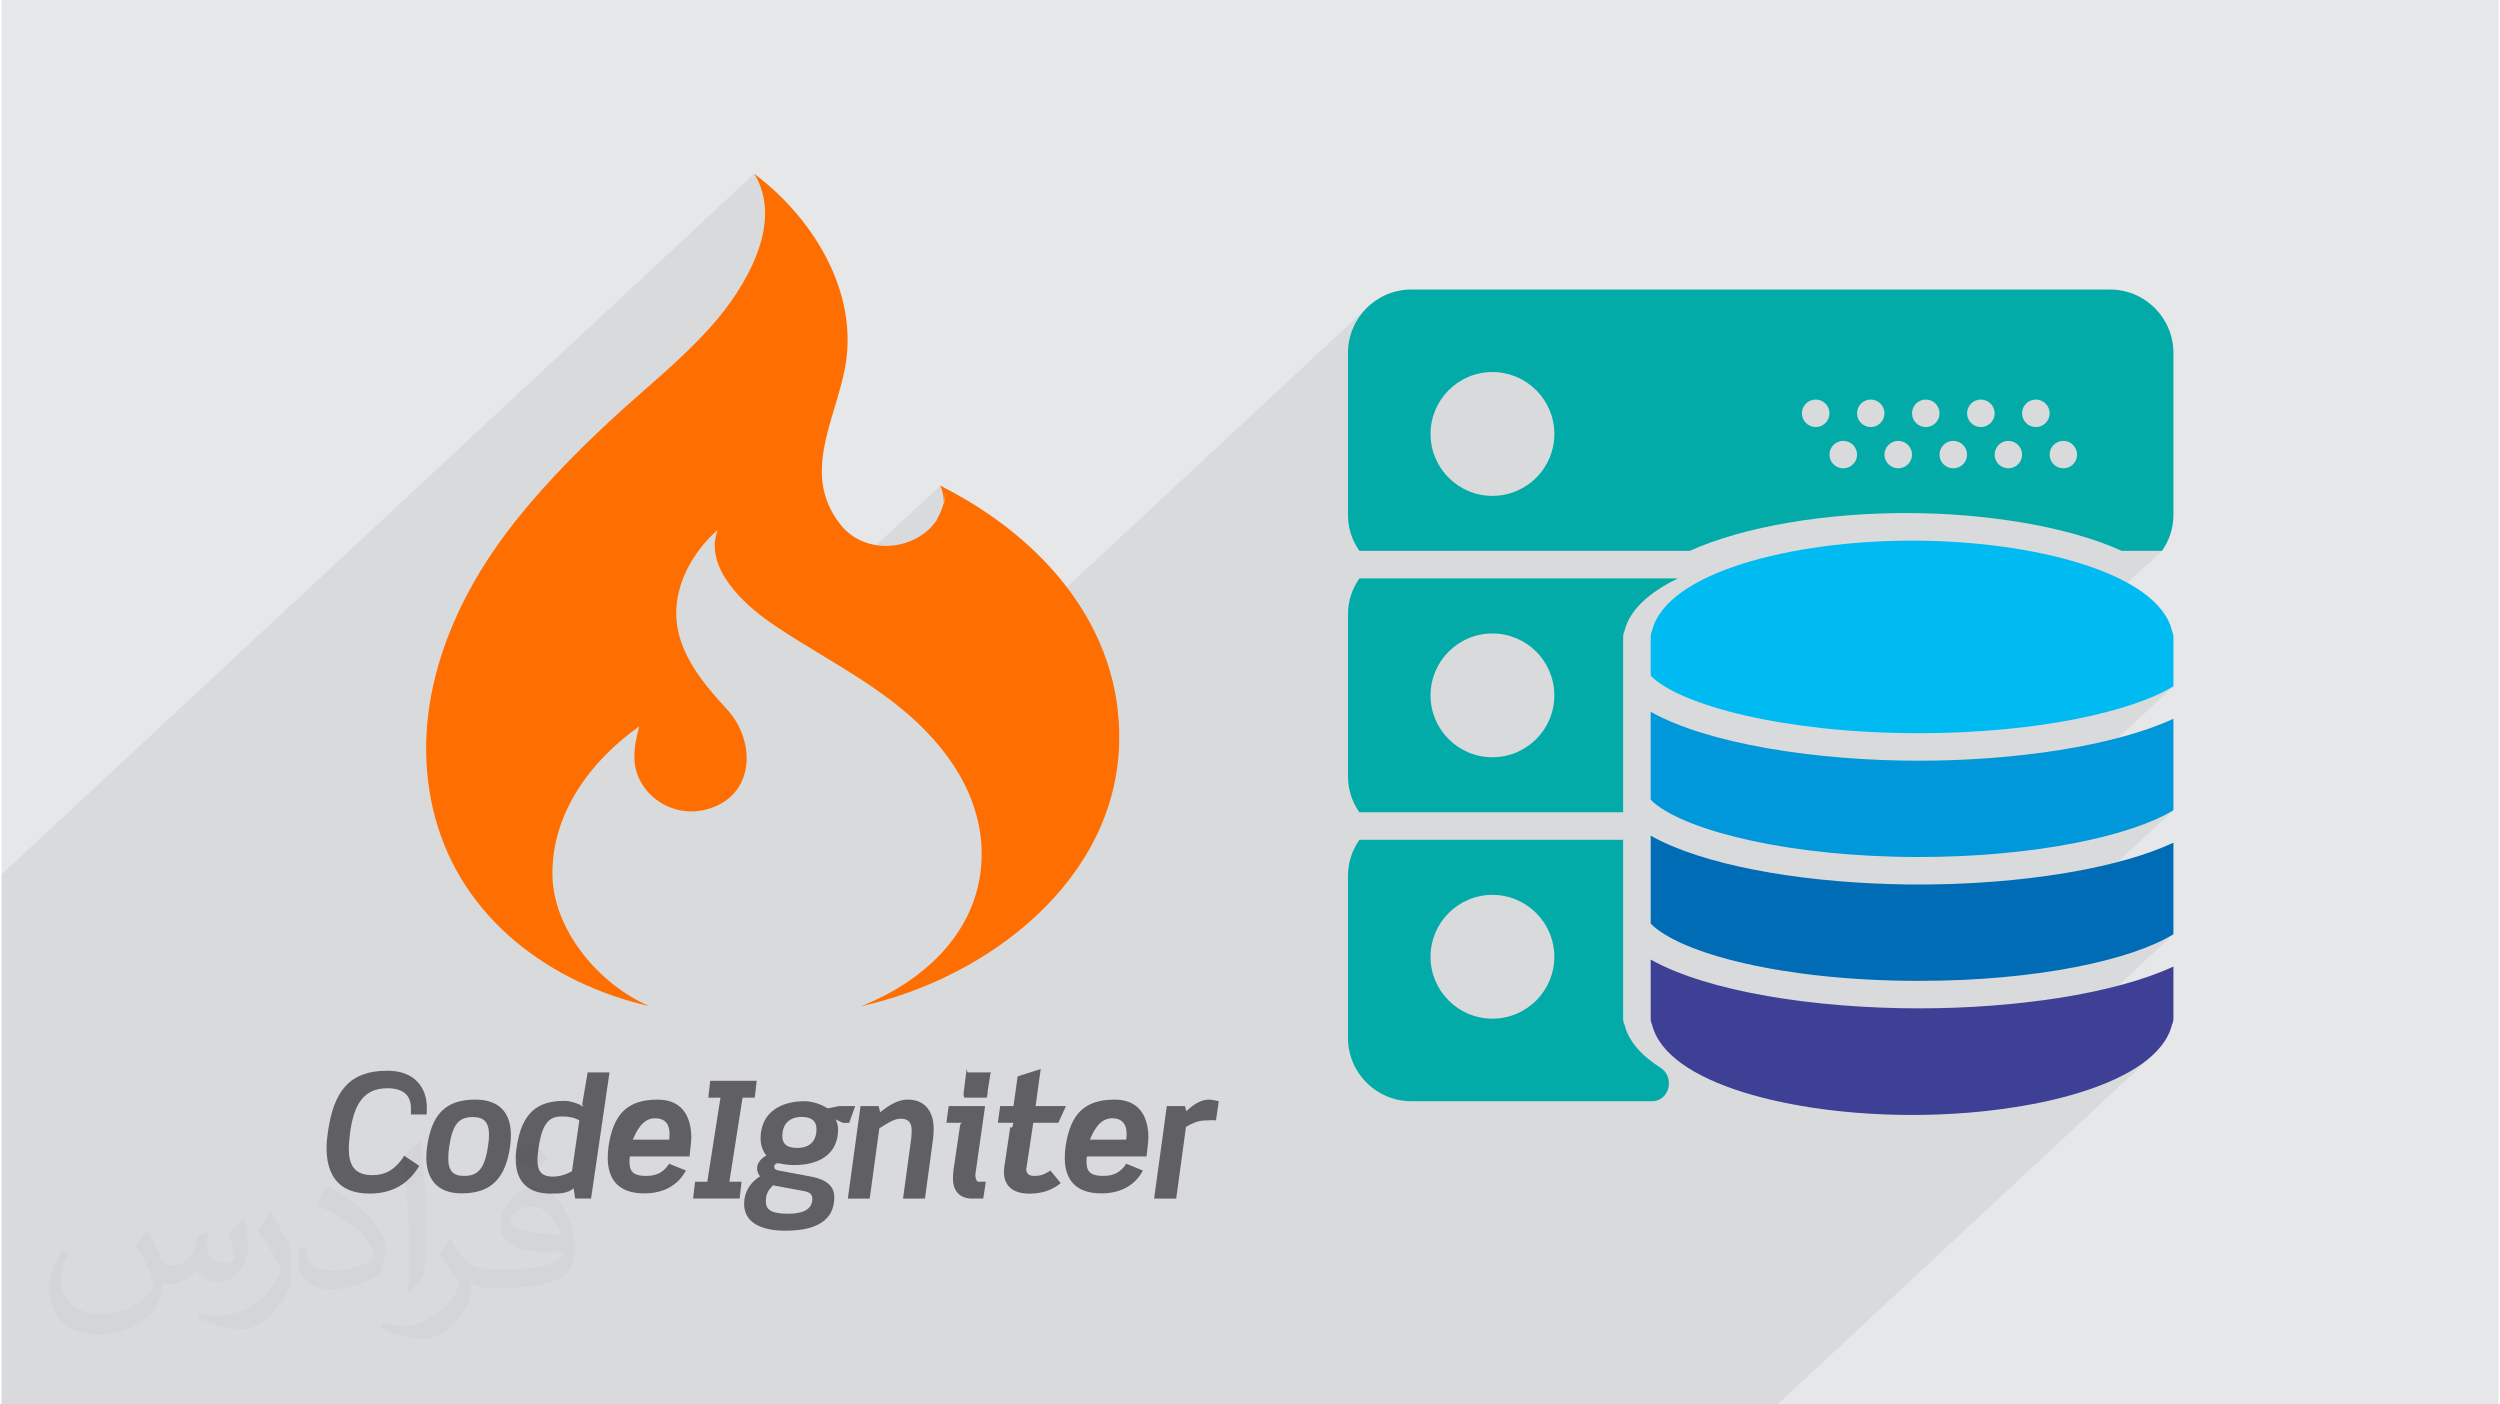
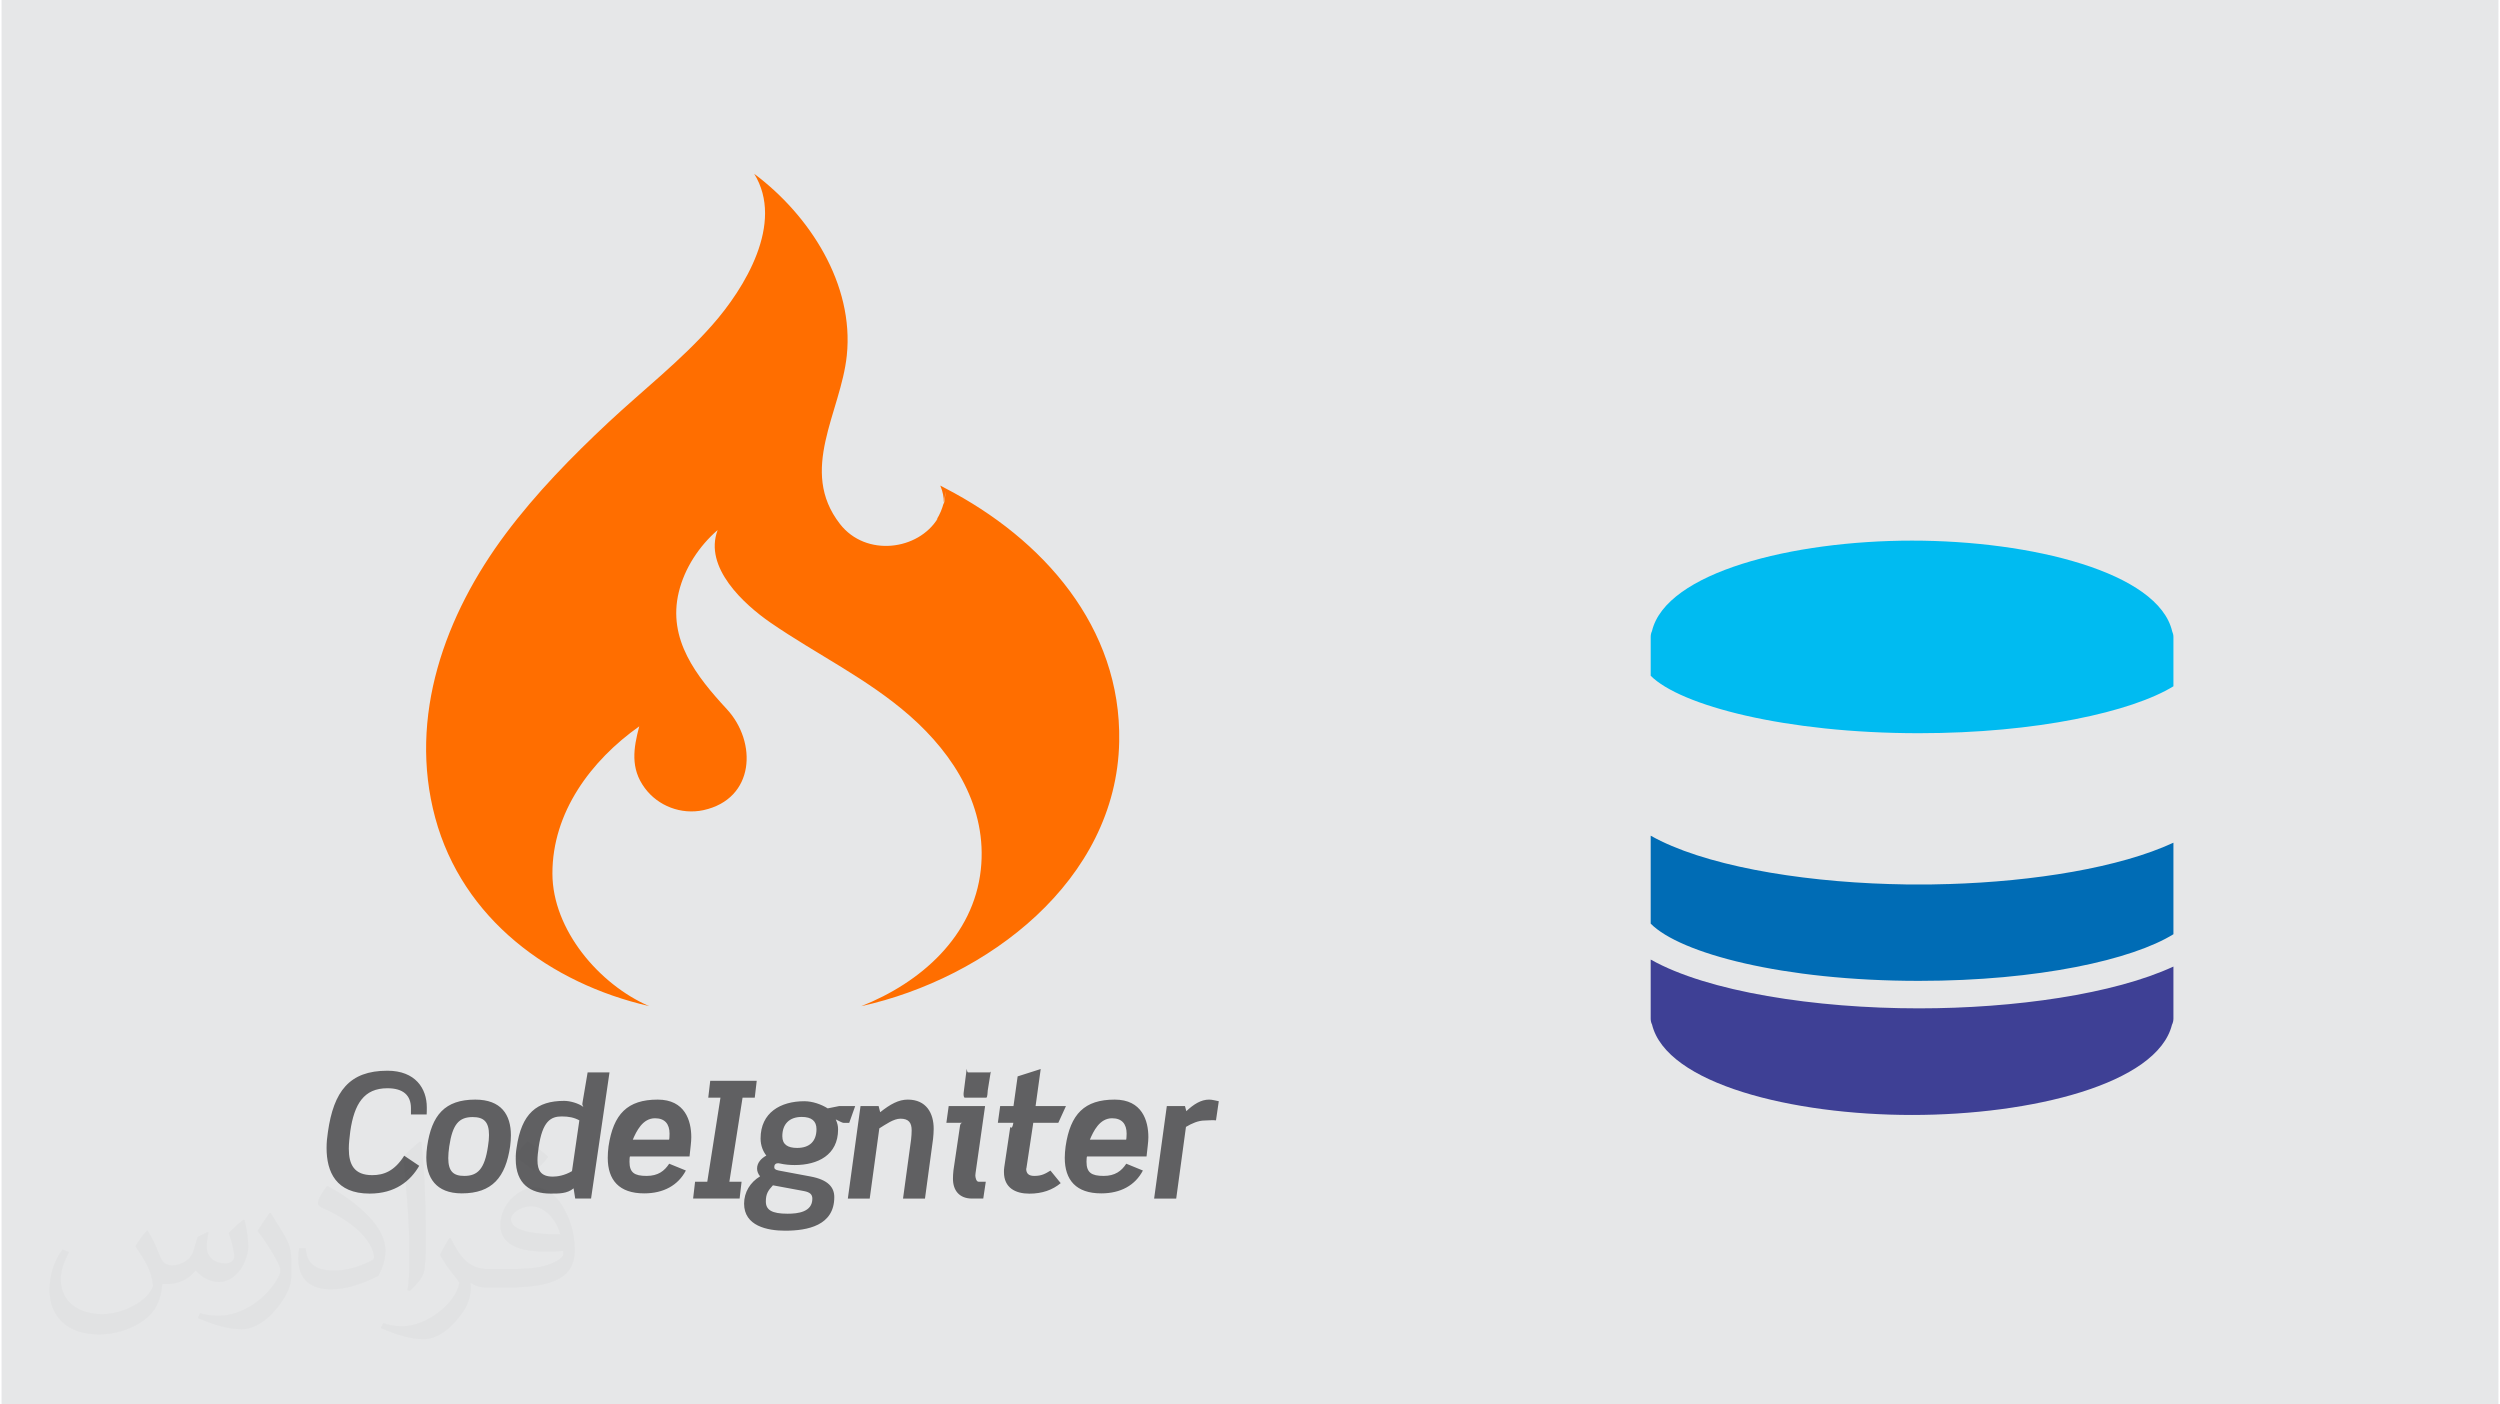
<svg xmlns="http://www.w3.org/2000/svg" xml:space="preserve" width="356px" height="200px" version="1.0" shape-rendering="geometricPrecision" text-rendering="geometricPrecision" image-rendering="optimizeQuality" fill-rule="evenodd" clip-rule="evenodd" viewBox="0 0 35600 20025">
  <g id="Layer_x0020_1">
    <g id="_2047836123040">
      <path fill="#E6E7E8" d="M0 0l35600 0 0 20025 -35600 0 0 -20025z" />
-       <path fill="#373435" fill-opacity="0.078" d="M0 17062l0 354 0 1359 0 45 0 262 0 300 0 149 0 139 0 31 0 68 0 47 0 3 0 36 0 170 29 0 427 0 23 0 178 0 48 0 199 0 180 0 214 0 97 0 223 0 164 0 149 0 39 0 48 0 97 0 74 0 81 0 45 0 39 0 48 0 267 0 154 0 160 0 90 0 18 0 40 0 92 0 46 0 60 0 83 0 46 0 112 0 5 0 54 0 31 0 76 0 151 0 484 0 188 0 37 0 105 0 137 0 7 0 19 0 69 0 92 0 73 0 48 0 16 0 89 0 125 0 67 0 18 0 89 0 23 0 197 0 62 0 20 0 13 0 64 0 81 0 29 0 116 0 68 0 63 0 190 0 22 0 1 0 151 0 56 0 3 0 39 0 130 0 127 0 71 0 15 0 3 0 65 0 108 0 7 0 30 0 17 0 31 0 17 0 9 0 23 0 13 0 97 0 16 0 16 0 98 0 0 0 34 0 11 0 7 0 80 0 178 0 221 0 114 0 121 0 31 0 60 0 13 0 109 0 4 0 151 0 134 0 3 0 1 0 19 0 13 0 58 0 3 0 28 0 67 0 56 0 67 0 115 0 3 0 33 0 10 0 10 0 52 0 14 0 116 0 89 0 33 0 158 0 34 0 94 0 27 0 96 0 4 0 23 0 3 0 24 0 128 0 107 0 0 0 77 0 190 0 19 0 29 0 21 0 21 0 89 0 38 0 7 0 85 0 24 0 101 0 5 0 79 0 36 0 30 0 10 0 21 0 75 0 26 0 43 0 2 0 25 0 44 0 6 0 165 0 13 0 9 0 3 0 20 0 46 0 1 0 136 0 14 0 60 0 11 0 20 0 45 0 1 0 163 0 77 0 64 0 4 0 16 0 78 0 4 0 77 0 15 0 94 0 55 0 49 0 11 0 31 0 21 0 25 0 75 0 60 0 28 0 77 0 37 0 130 0 44 0 48 0 123 0 26 0 20 0 40 0 31 0 13 0 14 0 19 0 163 0 77 0 167 0 29 0 62 0 137 0 12 0 51 0 40 0 11 0 199 0 77 0 162 0 244 0 92 0 146 0 174 0 237 0 454 0 551 0 358 0 98 0 449 0 109 0 16 0 1160 0 64 0 28 0 986 0 882 0 1016 0 941 0 958 0 1557 0 5351 -4981 -155 125 -181 115 -207 105 -228 96 -249 86 -266 76 -281 66 -294 56 -304 46 -252 29 2712 -2524 -118 67 -135 65 -152 63 -168 61 -183 58 -198 55 -212 51 -226 48 -240 43 -252 38 -264 34 -275 28 -146 12 2569 -2391 -120 67 -137 65 -154 63 -169 61 -186 59 -200 55 -214 51 -227 48 -240 43 -253 39 -263 34 -275 29 -130 10 2568 -2391 -120 68 -137 65 -154 64 -169 61 -186 58 -200 55 -214 52 -227 48 -240 43 -253 39 -263 34 -275 29 -284 23 -215 12 2773 -2582 -574 0 -151 -64 -159 -60 -167 -56 -174 -53 -181 -48 -187 -44 -192 -41 -197 -36 -152 -24 867 -808 24 -29 18 -33 12 -36 3 -40 -3 -39 -12 -37 -18 -34 -24 -29 -28 -24 -34 -18 -36 -11 -40 -4 -39 4 -37 11 -33 18 -29 24 -1098 1022 -164 -15 -28 -2 781 -728 24 -29 18 -33 12 -36 4 -40 -4 -39 -12 -37 -17 -32 368 -342 24 -29 18 -34 12 -36 4 -40 -4 -40 -12 -36 -18 -34 -24 -29 -29 -24 -33 -18 -37 -11 -40 -4 -39 4 -37 11 -33 18 -29 24 -855 796 9 -28 4 -40 -4 -39 -12 -37 -17 -32 368 -342 24 -29 18 -34 11 -36 5 -40 -5 -40 -11 -36 -18 -34 -24 -29 -29 -24 -34 -18 -36 -11 -40 -4 -39 4 -37 11 -34 18 -29 24 -855 796 9 -28 4 -40 -4 -39 -11 -37 -18 -32 368 -342 24 -29 18 -34 11 -36 4 -40 -4 -40 -11 -36 -18 -34 -24 -29 -29 -24 -33 -18 -37 -11 -39 -4 -40 4 -37 11 -33 18 -29 24 -855 796 9 -28 4 -40 -4 -39 -12 -37 -17 -32 367 -342 24 -29 18 -34 11 -36 4 -40 -4 -40 -11 -36 -18 -34 -24 -29 -29 -24 -34 -18 -36 -11 -40 -4 -39 4 -37 11 -33 18 -29 24 -2117 1971 -14 5 -159 60 -151 64 -24 0 1958 -1822 24 -29 18 -34 11 -36 4 -40 -4 -40 -11 -36 -18 -34 -24 -29 -29 -24 -34 -18 -37 -11 -39 -4 -40 4 -37 11 -33 18 -29 24 -2256 2100 -2711 0 1120 -1043 108 -130 82 -150 51 -166 18 -178 -18 -177 -51 -166 -82 -150 -108 -130 -130 -108 -150 -82 -166 -51 -178 -18 -178 18 -165 51 -150 82 -131 108 -1435 1336 0 -1868 18 -182 53 -170 83 -153 111 -134 -6378 5937 -17 -17 -117 -107 -115 -97 -118 -94 -119 -90 -122 -87 -123 -85 -124 -82 -126 -80 -127 -79 -127 -78 -127 -77 -128 -78 -128 -78 -13 -8 1774 -1651 67 -73 57 -82 -16 16 13 -22 16 -29 15 -30 13 -30 12 -31 11 -32 7 -23 9 -8 6 -23 5 -24 4 -23 4 -24 3 -25 2 -25 1 -25 1 -25 -36 33 -4 -16 -9 -31 -10 -33 -14 -34 -2233 2079 -64 -41 -124 -84 -73 -52 -76 -58 -79 -64 -78 -68 -77 -73 -75 -77 -71 -82 -66 -85 -58 -88 -51 -90 -40 -94 -30 -95 -17 -97 -3 -98 12 -99 29 -100 -96 89 -3997 3721 -20 -112 -18 -136 -13 -135 -9 -135 -4 -134 1 -134 6 -134 10 -133 14 -133 18 -133 23 -131 26 -131 31 -131 34 -129 38 -129 41 -128 45 -126 48 -126 52 -125 54 -124 58 -122 61 -121 63 -120 66 -119 69 -117 72 -116 73 -114 76 -113 78 -111 81 -109 82 -107 83 -107 86 -105 87 -104 88 -102 89 -102 91 -100 92 -99 93 -99 27 -27 1685 -1569 91 -87 90 -89 88 -90 87 -92 84 -94 87 -102 88 -111 88 -119 85 -125 81 -132 76 -136 69 -140 60 -144 49 -145 37 -147 24 -147 8 -147 -9 -145 -28 -142 -48 -139 -70 -134 -10731 9989 0 1600 0 13 0 29 0 191 0 2761 0 1z" />
      <g>
        <path fill="#606062" d="M5285 16755c-258,0 -334,-151 -334,-377 0,-75 10,-160 21,-249 57,-390 195,-613 529,-613 226,0 336,101 336,284l0 90 224 0c2,0 2,-83 2,-102 0,-268 -162,-522 -562,-522 -543,0 -766,295 -848,874 -12,77 -19,150 -19,227 0,341 134,651 614,651 364,0 580,-178 707,-396l-214 -144c-138,218 -289,277 -456,277l0 0zm1469 -1077c-435,0 -622,223 -686,667 -7,52 -12,106 -12,156 0,286 134,514 506,514 435,0 625,-232 689,-670 7,-56 11,-108 11,-159 0,-292 -138,-508 -508,-508l0 0zm181 667c-47,323 -147,421 -338,421 -153,0 -228,-63 -228,-254 0,-47 5,-103 14,-167 47,-319 141,-418 334,-418 155,0 233,64 233,256 0,47 -5,102 -15,162l0 0zm1421 -1055l-73 431c-5,38 -2,25 12,61 -68,-52 -191,-86 -273,-86 -390,0 -609,177 -679,670 -10,59 -12,108 -12,158 0,360 212,494 496,494 120,0 238,2 329,-75l23 146 226 0 263 -1799 -312 0 0 0zm-223 1408c-106,63 -210,78 -273,78 -172,0 -219,-90 -219,-233 0,-54 7,-117 17,-186 54,-373 174,-439 329,-439 101,0 178,16 251,56l-105 724 0 0zm1222 -1020c-430,0 -632,204 -701,667 -7,57 -11,111 -11,163 0,317 162,507 519,507 277,0 484,-115 595,-326l-238 -97c-68,104 -159,174 -322,174 -174,0 -244,-47 -244,-202 0,-30 2,-75 7,-75l849 0c12,-120 25,-205 25,-275 0,-235 -89,-536 -479,-536l0 0zm162 571l-517 0c52,-120 139,-305 317,-305 139,0 207,81 207,219 0,24 -2,86 -7,86l0 0zm1222 -599l28 -240 -663 0 -28 240 174 0 -188 1199 -174 0 -28 240 663 0 28 -240 -174 0 188 -1199 174 0zm1347 359l85 -239 -228 0 -164 33c-92,-58 -217,-102 -334,-102 -337,0 -623,162 -623,531 0,104 37,187 82,244 -70,38 -132,100 -132,185 0,38 14,76 43,111 -141,85 -228,226 -228,390 0,318 331,385 585,385 320,0 701,-73 701,-479 0,-139 -87,-247 -339,-294l-454 -85c-51,-10 -63,-26 -63,-50 0,-35 21,-54 56,-54l31 5c61,14 132,21 205,21 326,0 618,-141 618,-508 0,-51 -9,-86 -33,-143 40,19 92,50 113,50l79 0 0 -1zm-646 973c89,17 120,50 120,109 0,190 -205,214 -353,214 -226,0 -310,-54 -310,-174 0,-106 30,-155 101,-231l442 82 0 0zm-97 -615c-136,0 -211,-50 -211,-167 0,-174 101,-275 277,-275 141,0 210,59 210,174 0,174 -99,268 -276,268l0 0zm1578 -689c-131,0 -249,65 -394,180l-22 -88 -258 0 -181 1319 312 0 137 -1001c91,-56 204,-138 301,-138 117,0 160,57 160,165 0,26 -3,102 -8,131l-115 843 313 0 115 -850c5,-40 9,-105 9,-143 1,-224 -105,-418 -369,-418l0 0zm963 1080l3 -32 136 -956 -519 0 -33 239 228 0c-19,0 -31,21 -33,40l-94 637c-5,31 -7,95 -7,121 0,164 89,282 272,282l160 0 36 -240 -102 0c-35,0 -47,-62 -47,-91l0 0zm203 -1468l-306 0c-19,0 -19,-69 -21,-46l-43 338c-2,21 -2,68 17,68l306 0c18,0 18,-83 21,-104l42 -261c2,-23 2,5 -16,5l0 0zm637 1476c-77,0 -115,-33 -115,-103l3 -5 98 -649 357 0 109 -239 -433 0 73 -528 -329 105 -59 423 -190 0 -33 239 221 0c-21,120 -43,43 -45,66l-85 569c-4,26 -4,45 -4,68 0,224 164,307 362,307 183,0 331,-53 447,-150l-146 -179c-73,44 -123,76 -231,76l0 0zm1147 -1088c-430,0 -632,204 -700,667 -7,57 -12,111 -12,163 0,317 162,507 520,507 277,0 484,-115 594,-326l-237 -97c-68,104 -160,174 -322,174 -174,0 -245,-47 -245,-202 0,-30 3,-75 8,-75l848 0c12,-120 26,-205 26,-275 0,-235 -89,-536 -480,-536l0 0zm163 571l-517 0c51,-120 138,-305 317,-305 139,0 207,81 207,219 0,24 -3,86 -7,86l0 0zm1182 -571c-113,0 -218,65 -324,165l-19 -73 -259 0 -181 1319 315 0 139 -1022c82,-49 176,-91 266,-91 56,0 110,-9 162,-2l40 -273c-47,-9 -94,-23 -139,-23l0 0z" />
        <path fill="#006CB5" fill-rule="nonzero" d="M27736 12605c-56,2 -113,3 -169,4 -11,1 -21,1 -33,1 -65,1 -131,1 -197,1 -66,0 -132,0 -198,-1l-27 -1c-59,-1 -116,-2 -175,-4 -4,0 -8,0 -12,0 -1344,-40 -2675,-274 -3412,-690l0 1254c418,423 1882,816 3824,816 1709,0 3046,-304 3629,-665l0 -1305c-762,354 -1982,553 -3211,590l-19 0z" />
-         <path fill="#0098DA" fill-rule="nonzero" d="M23513 10149l0 1251c9,10 19,21 30,31 9,8 17,15 26,23 492,402 1943,765 3768,765 1677,0 3038,-306 3629,-667l0 -1304c-850,392 -2266,598 -3629,598 -1473,0 -3010,-241 -3824,-697z" />
        <path fill="#3E4095" fill-rule="nonzero" d="M23513 13681l0 843c0,30 6,58 19,83 206,848 2002,1290 3707,1290 1701,0 3495,-441 3706,-1285 13,-26 21,-57 21,-88l0 -743c-849,393 -2263,596 -3629,596 -1477,0 -3011,-237 -3824,-696z" />
        <path fill="#00BBF1" fill-rule="nonzero" d="M27239 7708c-1705,0 -3509,451 -3708,1291 -12,25 -18,52 -18,82l0 554c422,423 1917,819 3824,819 1677,0 3038,-306 3629,-669l0 -704c0,-28 -7,-55 -18,-80 -196,-841 -2003,-1293 -3709,-1293z" />
-         <path fill="#02ABA8" fill-rule="nonzero" d="M30062 4128l-9961 0c-499,0 -904,405 -904,904l0 2311c0,191 61,367 163,511l4711 0c780,-353 1949,-539 3078,-539 1130,0 2299,186 3079,539l574 0c103,-144 164,-320 164,-511l0 -2311c0,-499 -405,-904 -904,-904zm-8806 2942c-487,0 -882,-395 -882,-883 0,-486 395,-882 882,-882 488,0 883,396 883,882 0,488 -395,883 -883,883zm4610 -981c-109,0 -197,-88 -197,-196 0,-108 88,-196 197,-196 108,0 196,88 196,196 0,108 -88,196 -196,196zm393 588c-109,0 -197,-87 -197,-195 0,-108 88,-196 197,-196 108,0 196,88 196,196 0,108 -88,195 -196,195zm391 -588c-108,0 -195,-88 -195,-196 0,-108 87,-196 195,-196 108,0 196,88 196,196 0,108 -88,196 -196,196zm393 588c-108,0 -197,-87 -197,-195 0,-108 89,-196 197,-196 108,0 196,88 196,196 0,108 -88,195 -196,195zm393 -588c-109,0 -197,-88 -197,-196 0,-108 88,-196 197,-196 108,0 195,88 195,196 0,108 -87,196 -195,196zm391 588c-108,0 -196,-87 -196,-195 0,-108 88,-196 196,-196 109,0 197,88 197,196 0,108 -88,195 -197,195zm393 -588c-108,0 -196,-88 -196,-196 0,-108 88,-196 196,-196 108,0 197,88 197,196 0,108 -89,196 -197,196zm392 588c-108,0 -195,-87 -195,-195 0,-108 87,-196 195,-196 108,0 196,88 196,196 0,108 -88,195 -196,195zm392 -588c-108,0 -196,-88 -196,-196 0,-108 88,-196 196,-196 109,0 197,88 197,196 0,108 -88,196 -197,196zm393 588c-108,0 -196,-87 -196,-195 0,-108 88,-196 196,-196 108,0 195,88 195,196 0,108 -87,195 -195,195z" />
-         <path fill="#02ABA8" fill-rule="nonzero" d="M23120 11581l0 -2500c0,-30 7,-57 19,-82 71,-302 353,-553 761,-752l-4540 0c-102,145 -163,321 -163,512l0 2311c0,192 61,367 163,511l3760 0zm-1864 -2549c488,0 883,395 883,883 0,486 -395,882 -883,882 -487,0 -882,-396 -882,-882 0,-488 395,-883 882,-883z" />
-         <path fill="#02ABA8" fill-rule="nonzero" d="M23653 15224c-272,-173 -456,-379 -514,-617 -13,-25 -19,-53 -19,-83l0 -2550 -3760 0c-102,146 -163,321 -163,512l0 2311c0,500 405,904 904,904l3433 0c248,-3 328,-343 119,-477zm-2397 -700c-487,0 -882,-396 -882,-882 0,-487 395,-883 882,-883 488,0 883,396 883,883 0,486 -395,882 -883,882z" />
        <path fill="#FF6E00" d="M9233 14345c-712,-308 -1378,-1090 -1379,-1889 -2,-873 550,-1613 1238,-2100 -83,313 -128,598 77,877 190,260 523,386 838,318 735,-161 769,-970 333,-1441 -431,-466 -848,-993 -684,-1669 82,-340 291,-657 554,-884 -202,533 374,1058 753,1320 659,454 1381,797 1987,1329 637,560 1107,1316 1012,2193 -103,951 -859,1613 -1706,1947 1791,-396 3641,-1786 3679,-3772 32,-1634 -1089,-2892 -2478,-3612l-73 -39c39,92 51,171 50,241 12,-52 20,-105 23,-160 -1,68 -9,133 -26,194l3 -34c-21,88 -56,170 -103,245l20 -22c-277,460 -1027,560 -1397,84 -596,-766 12,-1591 97,-2401 107,-1016 -530,-2002 -1320,-2592 435,704 -138,1635 -597,2155 -444,505 -985,926 -1476,1384 -527,493 -1034,1011 -1467,1589 -867,1157 -1398,2611 -1008,4054 390,1442 1639,2360 3050,2685l0 0z" />
      </g>
      <path fill="#373435" fill-opacity="0.031" d="M2082 17547c68,104 112,203 155,312 32,64 49,183 199,183 44,0 107,-14 163,-45 63,-33 111,-83 136,-159l60 -202 146 -72 10 10c-20,77 -25,149 -25,206 0,170 146,234 262,234 68,0 129,-34 129,-95 0,-81 -34,-217 -78,-339 68,-68 136,-136 214,-191l12 6c34,144 53,287 53,381 0,93 -41,196 -75,264 -70,132 -194,238 -344,238 -114,0 -241,-58 -328,-163l-5 0c-82,101 -209,193 -412,193l-63 0c-10,134 -39,229 -83,314 -121,237 -480,404 -818,404 -470,0 -706,-272 -706,-633 0,-223 73,-431 185,-578l92 38c-70,134 -117,262 -117,385 0,338 275,499 592,499 294,0 658,-187 724,-404 -25,-237 -114,-348 -250,-565 41,-72 94,-144 160,-221l12 0zm5421 -1274c99,62 196,136 291,221 -53,74 -119,142 -201,202 -95,-77 -190,-143 -287,-213 66,-74 131,-146 197,-210zm51 926c-160,0 -291,105 -291,183 0,168 320,219 703,217 -48,-196 -216,-400 -412,-400zm-359 895c208,0 390,-6 529,-41 155,-39 286,-118 286,-171 0,-15 0,-31 -5,-46 -87,8 -187,8 -274,8 -282,0 -498,-64 -583,-222 -21,-44 -36,-93 -36,-149 0,-152 66,-303 182,-406 97,-85 204,-138 313,-138 197,0 354,158 464,408 60,136 101,293 101,491 0,132 -36,243 -118,326 -153,148 -435,204 -867,204l-196 0 0 0 -51 0c-107,0 -184,-19 -245,-66l-10 0c3,25 5,50 5,72 0,97 -32,221 -97,320 -192,287 -400,410 -580,410 -182,0 -405,-70 -606,-161l36 -70c65,27 155,46 279,46 325,0 752,-314 805,-619 -12,-25 -34,-58 -65,-93 -95,-113 -155,-208 -211,-307 48,-95 92,-171 133,-239l17 -2c139,282 265,445 546,445l44 0 0 0 204 0zm-1408 299c24,-130 26,-276 26,-413l0 -202c0,-377 -48,-926 -87,-1282 68,-75 163,-161 238,-219l22 6c51,450 63,972 63,1452 0,126 -5,250 -17,340 -7,114 -73,201 -214,332l-31 -14zm-1449 -596c7,177 94,318 398,318 189,0 349,-50 526,-135 32,-14 49,-33 49,-49 0,-111 -85,-258 -228,-392 -139,-126 -323,-237 -495,-311 -59,-25 -78,-52 -78,-77 0,-51 68,-158 124,-235l19 -2c197,103 417,256 580,427 148,157 240,316 240,489 0,128 -39,250 -102,361 -216,109 -446,192 -674,192 -277,0 -466,-130 -466,-436 0,-33 0,-84 12,-150l95 0zm-501 -503l172 278c63,103 122,215 122,392l0 227c0,183 -117,379 -306,573 -148,132 -279,188 -400,188 -180,0 -386,-56 -624,-159l27 -70c75,21 162,37 269,37 342,-2 692,-252 852,-557 19,-35 26,-68 26,-90 0,-36 -19,-75 -34,-110 -87,-165 -184,-315 -291,-453 56,-89 112,-174 173,-258l14 2z" />
    </g>
  </g>
</svg>